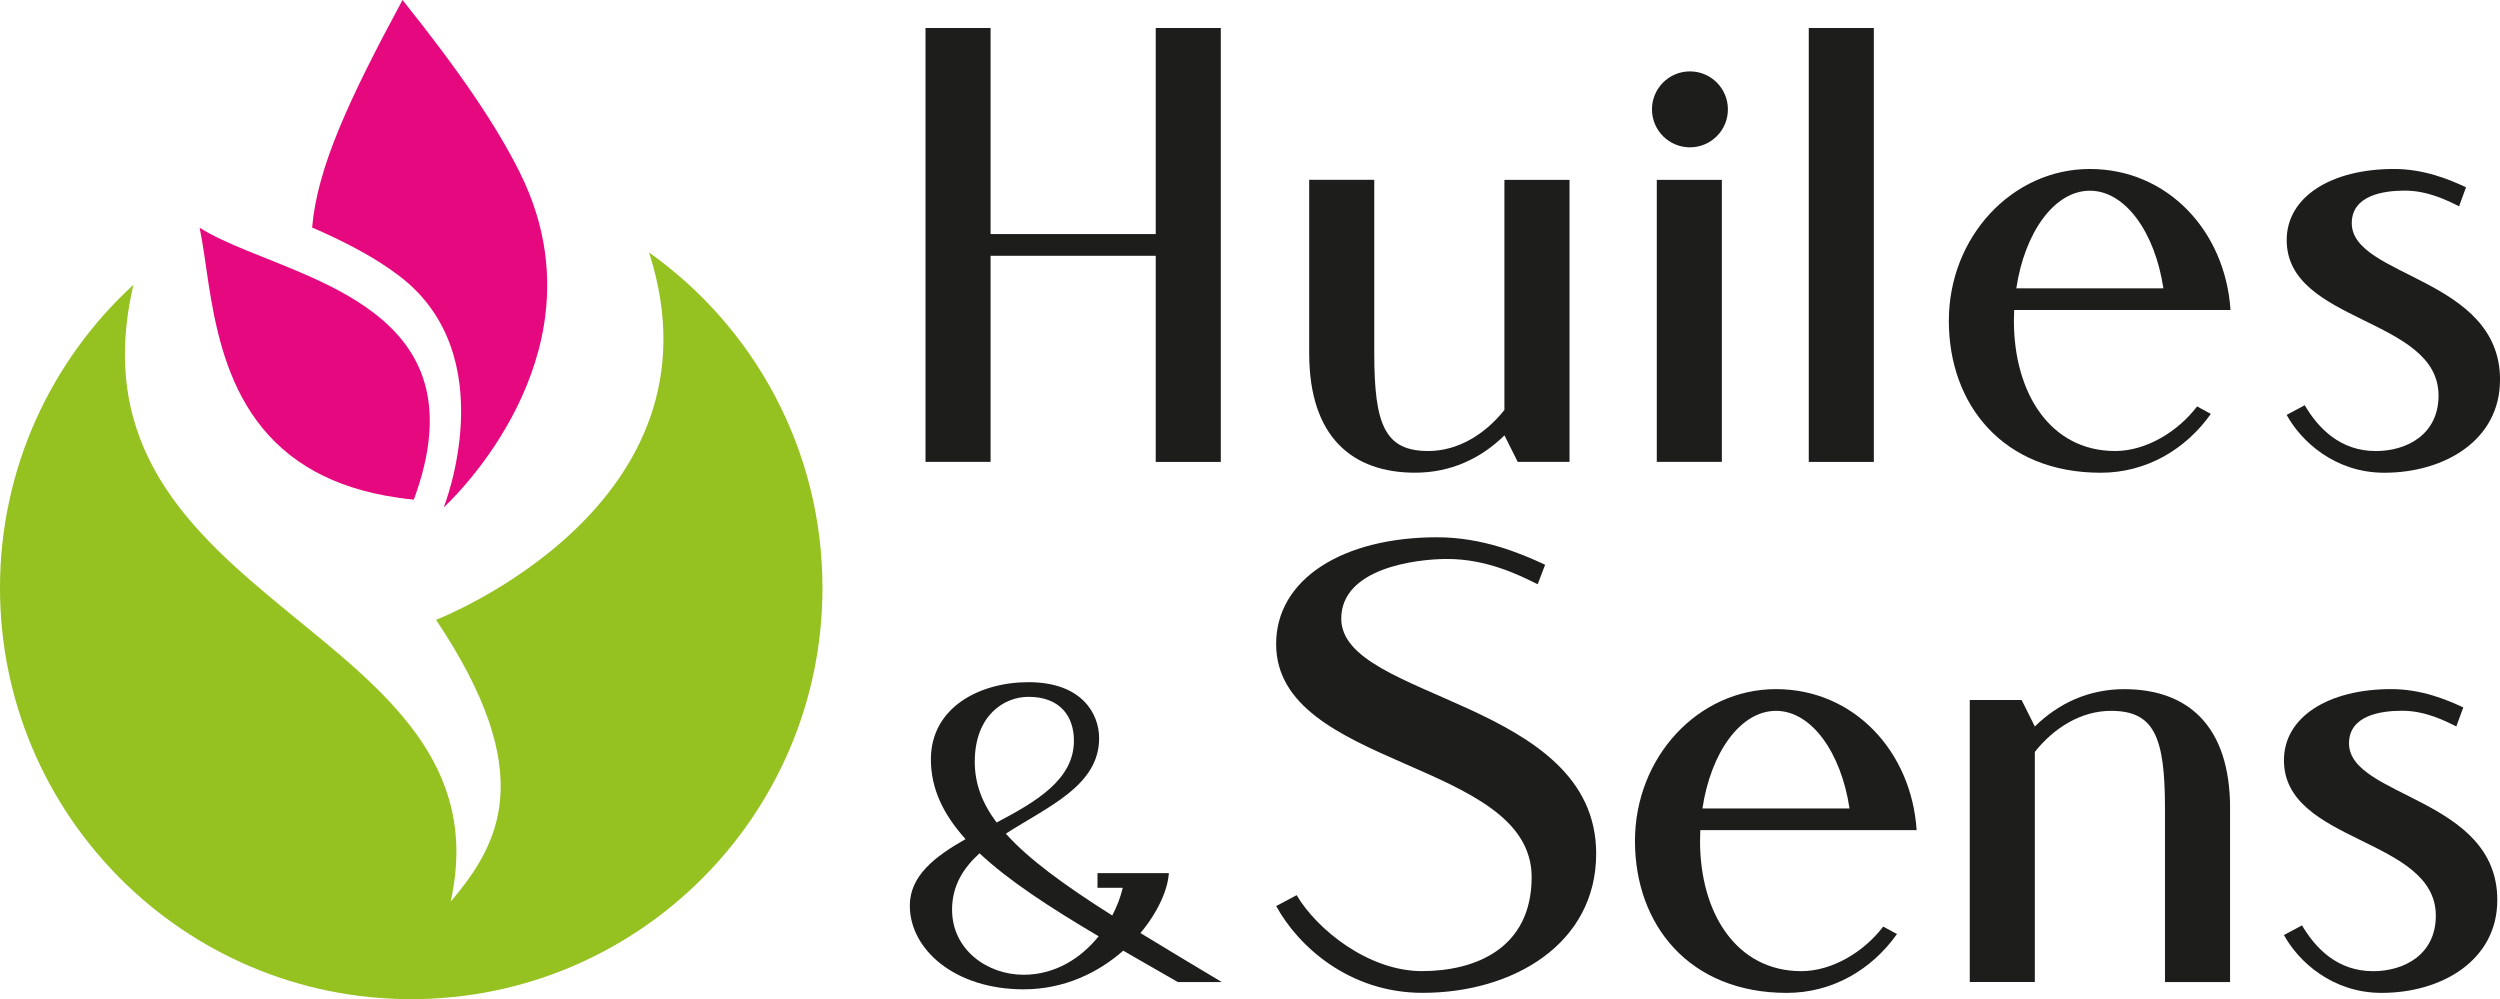
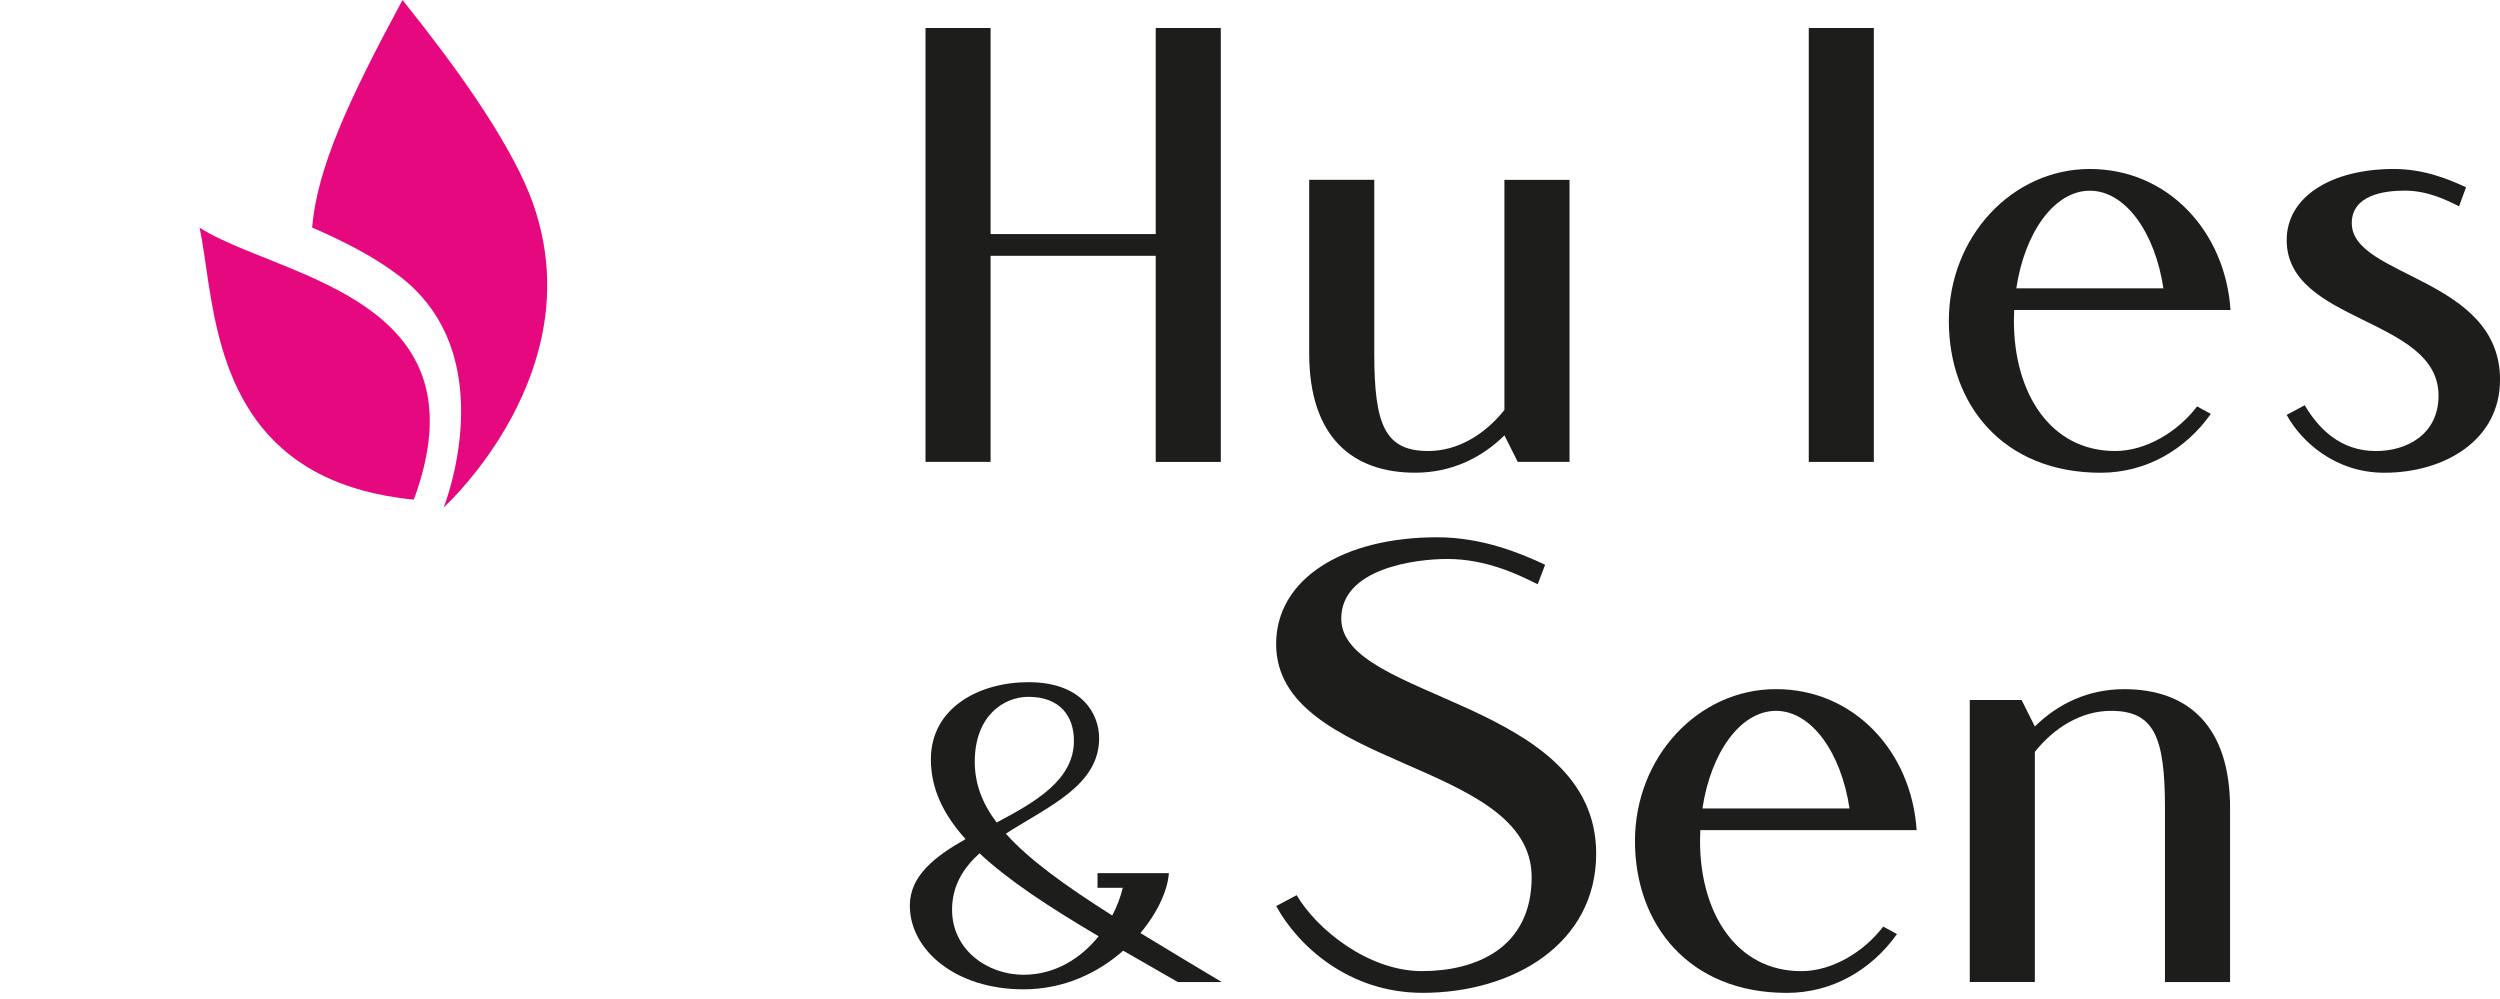
<svg xmlns="http://www.w3.org/2000/svg" id="Calque_2" data-name="Calque 2" viewBox="0 0 554.37 221.57">
  <defs>
    <style>
      .cls-1 {
        fill: #95c121;
        fill-rule: evenodd;
      }

      .cls-1, .cls-2, .cls-3 {
        stroke-width: 0px;
      }

      .cls-2 {
        fill: #e5087e;
      }

      .cls-3 {
        fill: #1d1e1b;
      }
    </style>
  </defs>
  <g id="DÉCLINAISON_2" data-name="DÉCLINAISON 2">
    <g>
      <path class="cls-3" d="M219.66,102.42h-14.43V6.21h14.43v45.7h36.62V6.21h14.43v96.22h-14.43v-45.7h-36.62v45.7Z" />
      <path class="cls-3" d="M348.04,39.88v62.54h-11.49l-2.94-5.88c-5.24,5.16-11.96,8.28-19.82,8.28-13.85,0-23.48-7.86-23.48-26.46v-38.49h14.43v38.49c0,15.94,2.41,21.65,11.98,21.65,6.64,0,12.64-3.77,16.88-9.1v-51.03h14.43Z" />
-       <path class="cls-3" d="M366.32,24.25c0-4.65,3.77-8.42,8.42-8.42s8.42,3.77,8.42,8.42-3.77,8.42-8.42,8.42-8.42-3.77-8.42-8.42ZM367.39,102.42v-62.54h14.43v62.54h-14.43Z" />
      <path class="cls-3" d="M401.09,102.42V6.21h14.43v96.22h-14.43Z" />
      <path class="cls-3" d="M487.21,90.13l3.04,1.65c-5.62,7.94-14.37,13.05-24.42,13.05-21.65,0-33.68-15.08-33.68-33.68s14-33.68,31.27-33.68,30.04,13.79,31.19,31.27h-47.97c-.04.79-.06,1.6-.06,2.41,0,15.94,8.02,28.86,22.45,28.86,6.86,0,13.91-4.28,18.17-9.89ZM447.12,63.94h32.61c-1.87-12.45-8.46-21.65-16.31-21.65s-14.44,9.2-16.31,21.65Z" />
      <path class="cls-3" d="M554.37,84.25c0,13.36-12.3,20.58-25.66,20.58-10.91,0-18.44-6.95-21.65-12.83l4.01-2.14c2.96,5.03,7.81,10.16,15.77,10.16,6.95,0,13.9-3.74,13.9-12.3,0-17.37-33.67-16.01-33.67-34.48,0-9.62,9.89-15.77,23.79-15.77,6.68,0,12.24,2.32,15.98,4.06l-1.55,4.22c-2.67-1.34-6.95-3.48-12.03-3.48-4.81,0-11.76,1.07-11.76,7.22,0,12.03,32.88,12,32.88,34.74Z" />
      <path class="cls-3" d="M270.93,217.77h-9.74c-4.23-2.42-8.27-4.73-12.12-6.96-5.52,4.87-13.07,8.57-22.09,8.57-15.25,0-25.23-8.83-25.23-18.56,0-6.63,5.58-10.91,12.36-14.75-4.96-5.5-7.69-11.21-7.69-17.68,0-11.53,10.82-17.12,21.63-17.12,11.89,0,15.68,7.03,15.68,12.43,0,10.53-11.37,15.16-20.69,21.16,5.11,5.71,13.01,11.44,23.6,18.15,1.08-2.05,1.86-4.15,2.33-6.15h-5.6v-3.24h15.82c-.24,3.74-2.46,8.7-6.3,13.28,5.44,3.33,11.45,6.92,18.04,10.87ZM243.62,207.62c-10.98-6.5-20-12.39-26.41-18.4-3.6,3.26-6.09,7.19-6.09,12.51,0,8.83,7.75,14.42,15.86,14.42,7.07,0,12.75-3.71,16.64-8.53ZM216.15,168.94c0,4.82,1.64,9.17,4.85,13.45,8.73-4.61,17.14-9.48,17.14-18.14,0-5.41-3.06-9.73-10.09-9.73-5.41,0-11.9,4.14-11.9,14.42Z" />
      <path class="cls-3" d="M339.64,194.51c0-26.06-56.66-24.02-56.66-51.71,0-14.43,14.83-23.66,35.68-23.66,10.02,0,18.36,3.48,23.97,6.09l-1.65,4.33c-4.01-2-11.23-5.61-20.04-5.61-7.22,0-23.52,2.14-23.52,13.23,0,18.04,56.53,18.01,56.53,52.11,0,20.04-18.45,30.87-38.49,30.87-16.36,0-27.66-10.43-32.47-19.25l4.54-2.41c4.44,7.55,15.87,16.84,27.79,16.84s24.32-5.08,24.32-20.85Z" />
      <path class="cls-3" d="M417.61,205.47l3.04,1.65c-5.62,7.94-14.37,13.05-24.42,13.05-21.65,0-33.68-15.08-33.68-33.68s14-33.68,31.27-33.68,30.04,13.79,31.19,31.27h-47.97c-.04.79-.06,1.6-.06,2.41,0,15.94,8.02,28.86,22.45,28.86,6.86,0,13.91-4.28,18.17-9.89ZM377.52,179.28h32.61c-1.87-12.45-8.46-21.65-16.31-21.65s-14.44,9.2-16.31,21.65Z" />
      <path class="cls-3" d="M494.51,179.28v38.49h-14.43v-38.49c0-15.94-2.41-21.65-11.98-21.65-6.64,0-12.64,3.77-16.88,9.1v51.03h-14.43v-62.54h11.49l2.94,5.88c5.24-5.16,11.96-8.28,19.82-8.28,13.86,0,23.48,7.86,23.48,26.46Z" />
-       <path class="cls-3" d="M553.77,199.59c0,13.36-12.3,20.58-25.66,20.58-10.91,0-18.44-6.95-21.65-12.83l4.01-2.14c2.96,5.03,7.81,10.16,15.77,10.16,6.95,0,13.9-3.74,13.9-12.3,0-17.37-33.68-16.01-33.68-34.48,0-9.62,9.89-15.77,23.79-15.77,6.68,0,12.24,2.32,15.98,4.06l-1.55,4.22c-2.67-1.34-6.95-3.48-12.03-3.48-4.81,0-11.76,1.07-11.76,7.22,0,12.03,32.88,12,32.88,34.74Z" />
-       <path class="cls-1" d="M96.69,137.44s65.43-25.18,47.23-81.46c23.27,16.52,38.46,43.69,38.46,74.39,0,50.35-40.84,91.19-91.2,91.19S0,180.72,0,130.37c0-26.61,11.41-50.55,29.59-67.22-16.74,71.84,83.97,75.4,70.34,136.81,10.86-12.88,19.6-28.38-3.24-62.52Z" />
      <path class="cls-2" d="M82.84,69.35c-4.67-3.57-10.19-6.34-15.76-8.74-8.54-3.7-17.16-6.54-22.82-10.11,2.89,13.55,2.52,39.91,23.75,52.99h0c4.66,2.87,10.35,5.09,17.35,6.4,2.02.37,4.15.69,6.4.9,7.85-21.22,1.67-33.37-8.92-41.44Z" />
      <path class="cls-2" d="M115.3,38.32c-5.18-10.42-13.32-22.43-26.04-38.32-12.05,22.33-18.9,37.24-20.05,50.45,6.81,2.97,13.58,6.36,19.32,10.73,23.31,17.71,9.86,51.34,9.86,51.34,0,0,2.25-2.04,5.35-5.72,5.76-6.83,14.4-19.31,16.91-34.9,1.61-10.11.65-21.54-5.35-33.57Z" />
    </g>
  </g>
</svg>